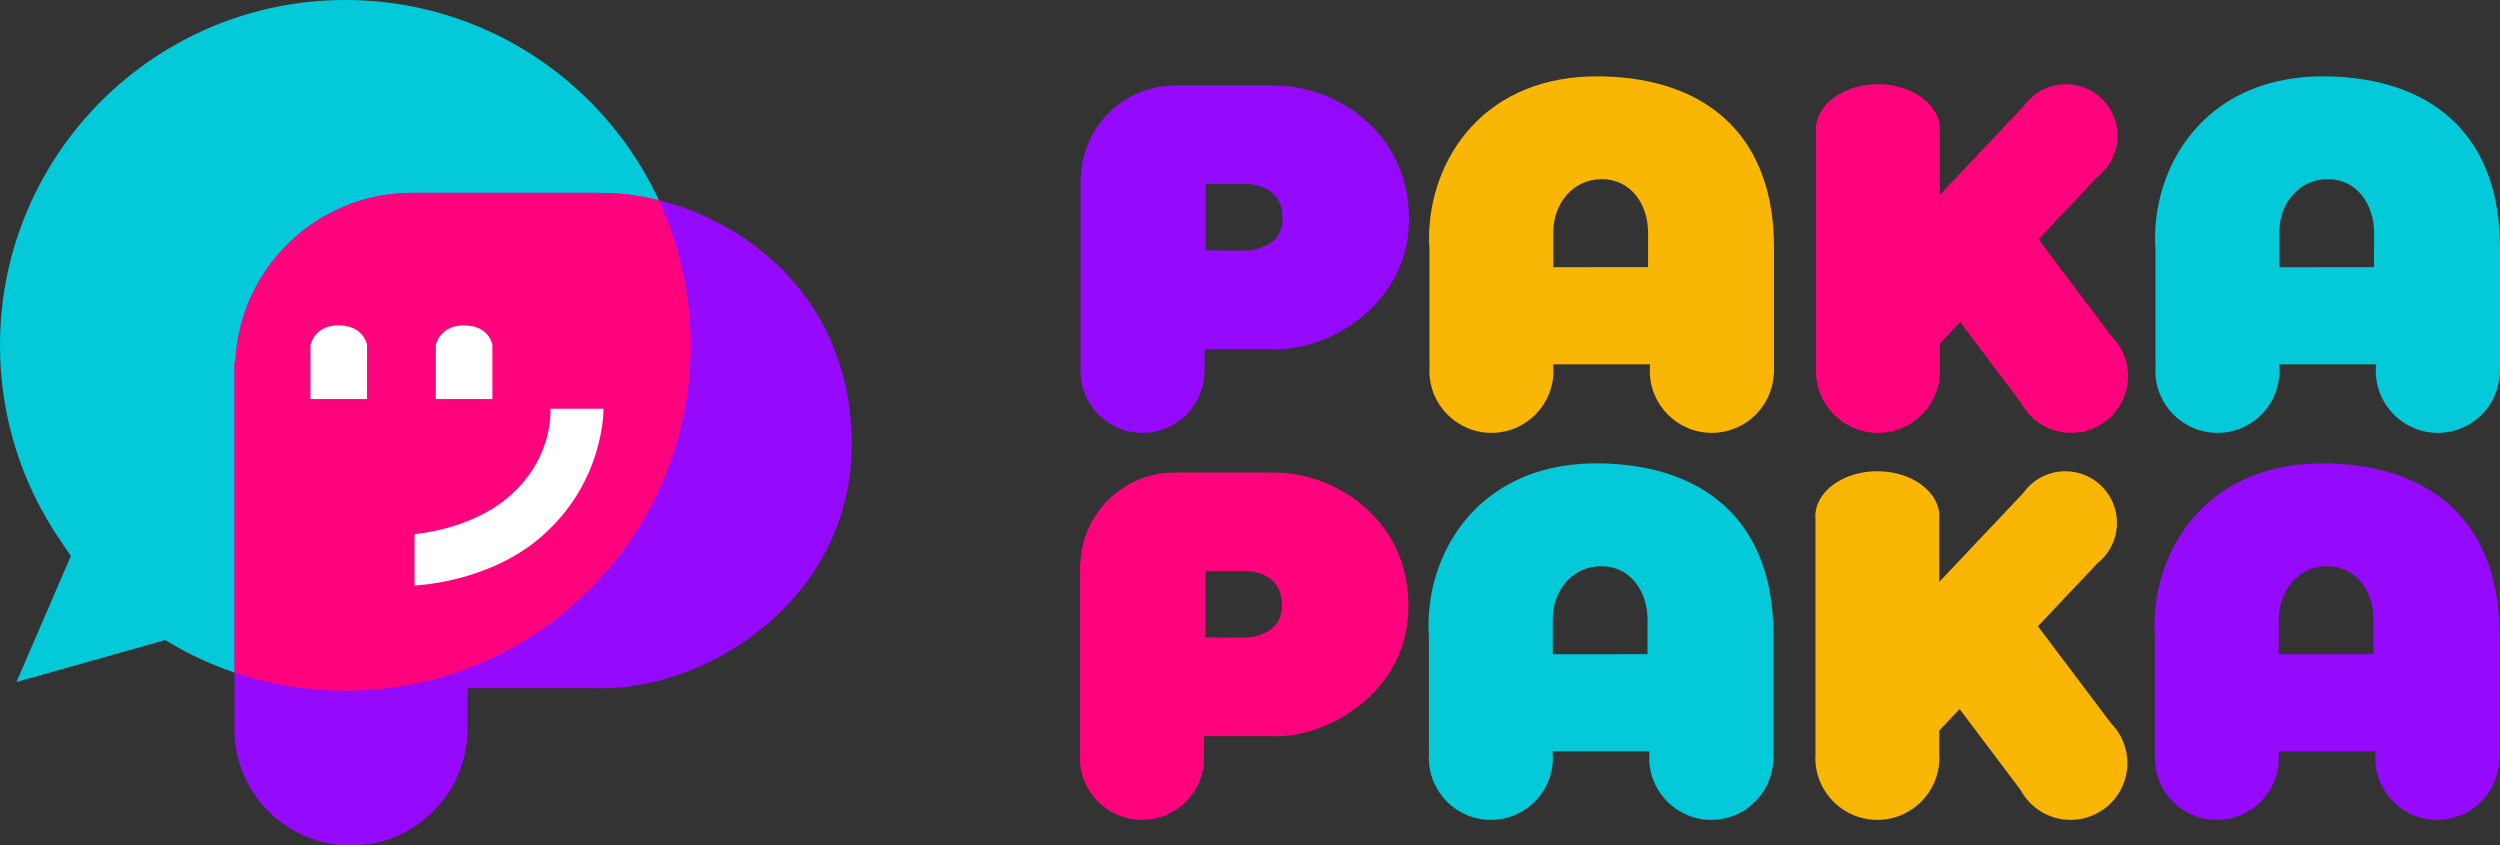
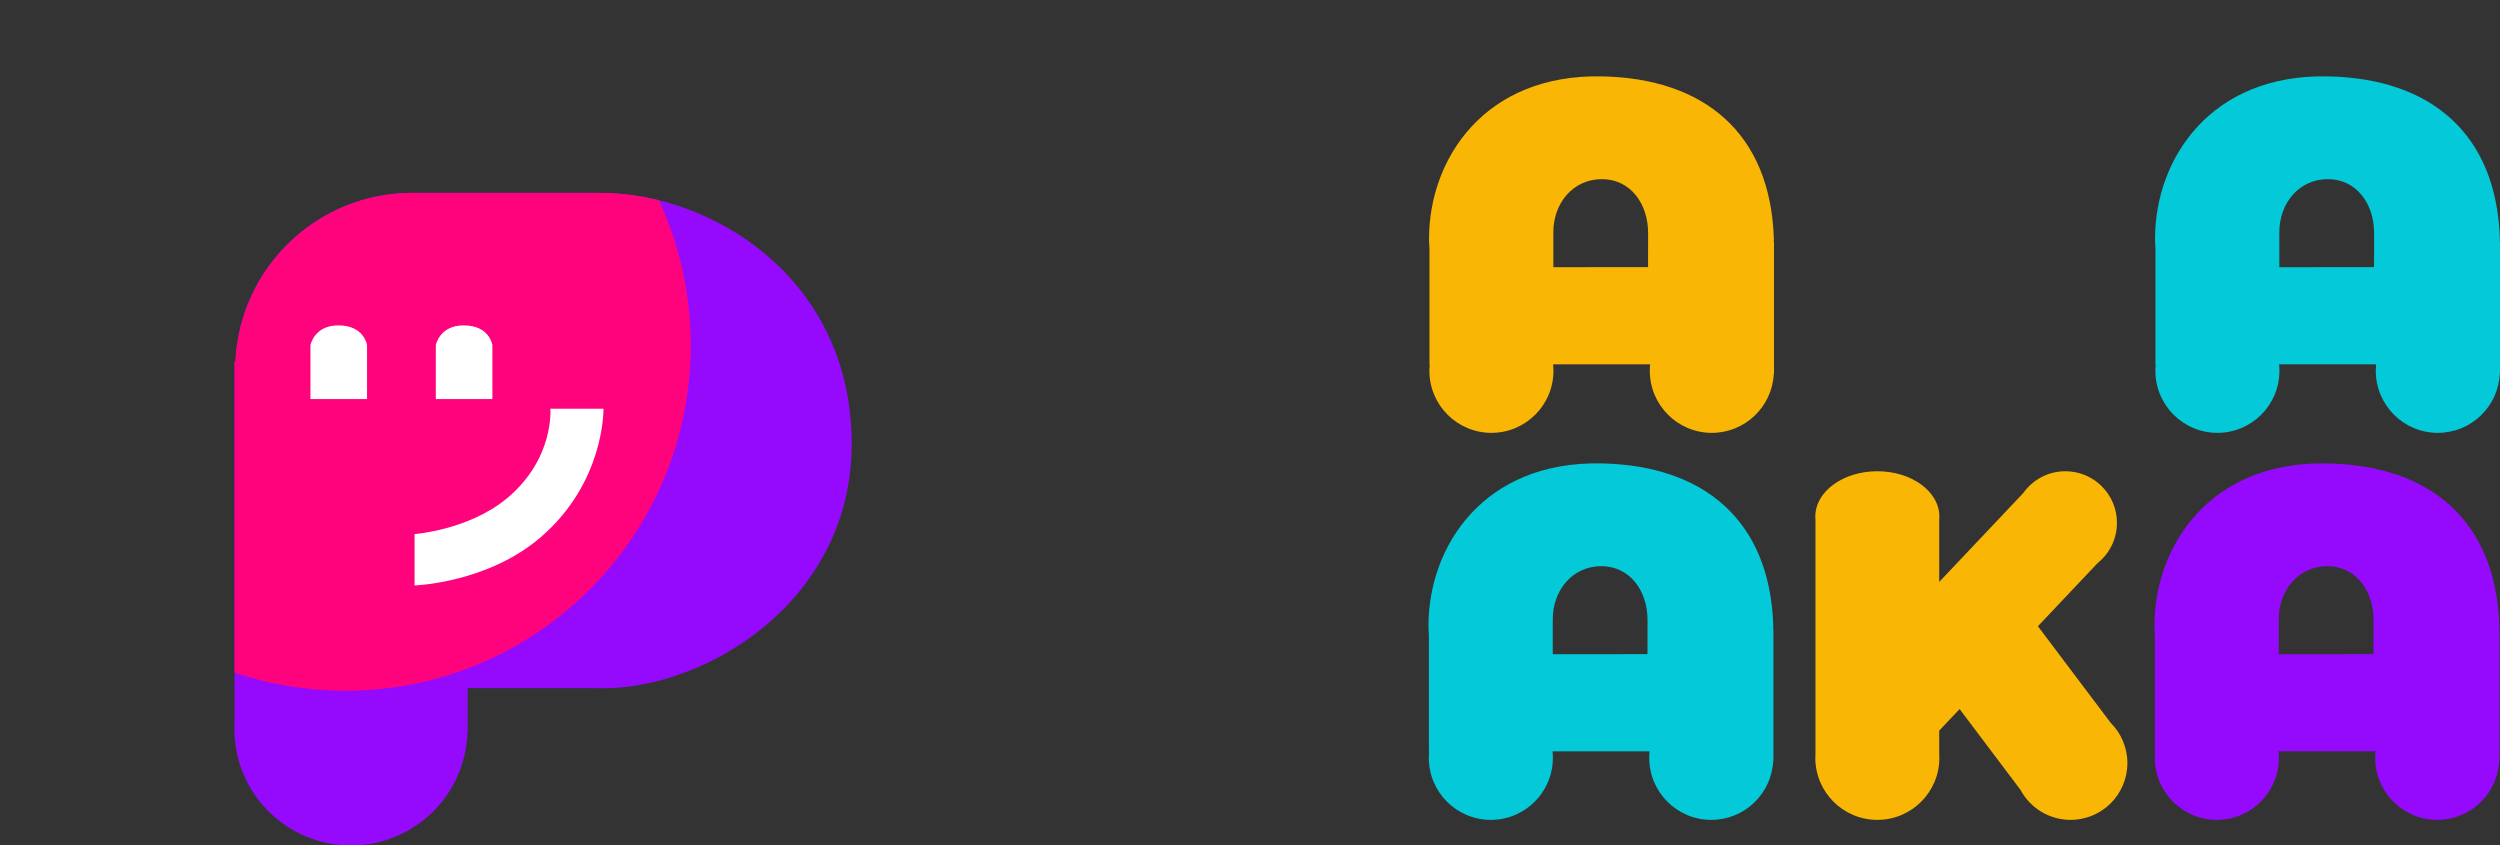
<svg xmlns="http://www.w3.org/2000/svg" version="1.1" width="478.655" height="161.875" viewBox="0,0,478.655,161.875">
  <rect x="0" y="0" width="478.655" height="161.875" fill="#333333" stroke="none" />
  <g transform="translate(-0.673,-99.063)">
    <g stroke="none" stroke-miterlimit="10">
      <g>
        <g>
-           <path d="M207.565,132.652h0.084c0.432,-9.58 8.336,-17.214 18.023,-17.214c0.151,0 0.302,0.002 0.452,0.006h18.518v0.007c0.088,-0.001 0.175,-0.001 0.263,-0.001c11.097,0 25.336,8.467 25.542,25.231c0.2,16.099 -14.545,25.242 -25.375,25.242c-0.302,0 -0.602,-0.006 -0.902,-0.017h-12.856v4.498h-0.023c-0.18,6.401 -5.425,11.536 -11.87,11.536c-6.558,0 -11.875,-5.317 -11.875,-11.875c0,-0.006 0,-0.012 0,-0.018c0,-0.214 0.006,-0.427 0.018,-0.639zM231.521,146.991l7.385,0.067c0,0 7.465,0.106 7.33,-6.352c-0.143,-6.809 -7.286,-6.429 -7.286,-6.429h-7.429z" fill="#950afd" stroke-width="0.5" />
          <path d="M340.327,145.384v25.267h-0.044c-0.306,6.285 -5.499,11.287 -11.861,11.287c-6.558,0 -11.875,-5.317 -11.875,-11.875c0,0 0,0 0,-0c0,-0.421 0.022,-0.836 0.065,-1.245h-18.579c0.043,0.409 0.065,0.825 0.065,1.245c0,6.558 -5.317,11.875 -11.875,11.875c-6.558,0 -11.875,-5.317 -11.875,-11.875c0,-0.421 0.022,-0.836 0.065,-1.245h-0.051v-22.234c-0.053,-0.606 -0.08,-1.224 -0.08,-1.854c0,-15.119 10.538,-31.542 33.142,-31.042c19.433,0.389 32.208,10.756 32.875,31.042c-0.005,0.22 -0.014,0.438 -0.026,0.655zM298.079,150.221l18.137,-0.014c0,0 0.005,-5.005 0.005,-6.557c0,-5.523 -3.334,-10.286 -8.857,-10.286c-5.523,0 -9.286,4.62 -9.286,10.143c0,5.523 0,6.714 0,6.714z" fill="#f9b604" stroke-width="0" />
-           <path d="M408.098,171.063c0,6.006 -4.869,10.875 -10.875,10.875c-4.151,0 -7.758,-2.325 -9.591,-5.744l-11.66,-15.473l-3.904,4.129v4.374c0.019,0.277 0.029,0.557 0.029,0.839c0,6.558 -5.317,11.875 -11.875,11.875c-6.558,0 -11.875,-5.317 -11.875,-11.875c0,-0.295 0.011,-0.588 0.032,-0.877v-44.682c-0.021,-0.212 -0.032,-0.425 -0.032,-0.641l0,0c0,-4.791 5.317,-8.675 11.875,-8.675c6.558,0 11.875,3.884 11.875,8.675c0,0.206 -0.01,0.411 -0.029,0.613v11.906l16.084,-17.011c1.788,-2.53 4.736,-4.183 8.07,-4.183c5.454,0 9.875,4.421 9.875,9.875c0,3.114 -1.442,5.892 -3.694,7.702l-11.439,12.099l13.946,18.508c1.969,1.968 3.187,4.688 3.187,7.692z" fill="#ff037d" stroke-width="0.5" />
          <path d="M479.327,145.384v25.267h-0.044c-0.306,6.285 -5.499,11.287 -11.861,11.287c-6.558,0 -11.875,-5.317 -11.875,-11.875c0,0 0,0 0,-0c0,-0.421 0.022,-0.836 0.065,-1.245h-18.579c0.043,0.409 0.065,0.825 0.065,1.245c0,6.558 -5.317,11.875 -11.875,11.875c-6.558,0 -11.875,-5.317 -11.875,-11.875c0,-0.421 0.022,-0.836 0.065,-1.245h-0.051v-22.234c-0.053,-0.606 -0.08,-1.224 -0.08,-1.854c0,-15.119 10.538,-31.542 33.142,-31.042c19.433,0.389 32.208,10.756 32.875,31.042c-0.005,0.22 -0.014,0.438 -0.026,0.655zM437.079,150.221l18.137,-0.014c0,0 0.005,-5.005 0.005,-6.557c0,-5.523 -3.334,-10.286 -8.857,-10.286c-5.523,0 -9.286,4.62 -9.286,10.143c0,5.523 0,6.714 0,6.714z" fill="#04c9d9" stroke-width="0" />
        </g>
        <g>
-           <path d="M207.457,206.752h0.084c0.432,-9.58 8.336,-17.214 18.023,-17.214c0.151,0 0.302,0.002 0.452,0.006h18.518v0.007c0.088,-0.001 0.175,-0.001 0.263,-0.001c11.097,0 25.336,8.467 25.542,25.231c0.2,16.099 -14.545,25.242 -25.375,25.242c-0.302,0 -0.602,-0.006 -0.902,-0.017h-12.856v4.498h-0.023c-0.18,6.401 -5.425,11.536 -11.87,11.536c-6.558,0 -11.875,-5.317 -11.875,-11.875c0,-0.006 0,-0.012 0,-0.018c0,-0.214 0.006,-0.427 0.018,-0.639zM231.412,221.091l7.385,0.067c0,0 7.465,0.106 7.33,-6.352c-0.143,-6.809 -7.286,-6.429 -7.286,-6.429h-7.429z" fill="#ff037d" stroke-width="0.5" />
          <path d="M340.218,219.484v25.267h-0.044c-0.306,6.285 -5.499,11.287 -11.861,11.287c-6.558,0 -11.875,-5.317 -11.875,-11.875c0,0 0,0 0,-0c0,-0.421 0.022,-0.836 0.065,-1.245h-18.579c0.043,0.409 0.065,0.825 0.065,1.245c0,6.558 -5.317,11.875 -11.875,11.875c-6.558,0 -11.875,-5.317 -11.875,-11.875c0,-0.421 0.022,-0.836 0.065,-1.245h-0.051v-22.234c-0.053,-0.606 -0.08,-1.224 -0.08,-1.854c0,-15.119 10.538,-31.542 33.142,-31.042c19.433,0.389 32.208,10.756 32.875,31.042c-0.005,0.22 -0.014,0.438 -0.026,0.655zM297.97,224.321l18.137,-0.014c0,0 0.005,-5.005 0.005,-6.557c0,-5.523 -3.334,-10.286 -8.857,-10.286c-5.523,0 -9.286,4.62 -9.286,10.143c0,5.523 0,6.714 0,6.714z" fill="#04c9d9" stroke-width="0" />
          <path d="M407.989,245.163c0,6.006 -4.869,10.875 -10.875,10.875c-4.151,0 -7.758,-2.325 -9.591,-5.744l-11.66,-15.473l-3.904,4.129v4.374c0.019,0.277 0.029,0.557 0.029,0.839c0,6.558 -5.317,11.875 -11.875,11.875c-6.558,0 -11.875,-5.317 -11.875,-11.875c0,-0.295 0.011,-0.588 0.032,-0.877v-44.682c-0.021,-0.212 -0.032,-0.425 -0.032,-0.641l0,0c0,-4.791 5.317,-8.675 11.875,-8.675c6.558,0 11.875,3.884 11.875,8.675c0,0.206 -0.01,0.411 -0.029,0.613v11.906l16.084,-17.011c1.788,-2.53 4.736,-4.183 8.07,-4.183c5.454,0 9.875,4.421 9.875,9.875c0,3.114 -1.442,5.892 -3.694,7.702l-11.439,12.099l13.946,18.508c1.969,1.968 3.187,4.688 3.187,7.692z" fill="#f9b604" stroke-width="0.5" />
          <path d="M479.218,219.484v25.267h-0.044c-0.306,6.285 -5.499,11.287 -11.861,11.287c-6.558,0 -11.875,-5.317 -11.875,-11.875c0,0 0,0 0,-0c0,-0.421 0.022,-0.836 0.065,-1.245h-18.579c0.043,0.409 0.065,0.825 0.065,1.245c0,6.558 -5.317,11.875 -11.875,11.875c-6.558,0 -11.875,-5.317 -11.875,-11.875c0,-0.421 0.022,-0.836 0.065,-1.245h-0.051v-22.234c-0.053,-0.606 -0.08,-1.224 -0.08,-1.854c0,-15.119 10.538,-31.542 33.142,-31.042c19.433,0.389 32.208,10.756 32.875,31.042c-0.005,0.22 -0.014,0.438 -0.026,0.655zM436.97,224.321l18.137,-0.014c0,0 0.005,-5.005 0.005,-6.557c0,-5.523 -3.334,-10.286 -8.857,-10.286c-5.523,0 -9.286,4.62 -9.286,10.143c0,5.523 0,6.714 0,6.714z" fill="#950afd" stroke-width="0" />
        </g>
      </g>
      <g>
        <g stroke-width="0.5">
-           <path d="M0.673,165.188c0,-36.52 29.605,-66.125 66.125,-66.125c36.52,0 66.125,29.605 66.125,66.125c0,36.52 -29.605,66.125 -66.125,66.125c-12.081,0 -23.406,-3.24 -33.152,-8.898c-0.455,-0.264 -1.355,-0.809 -1.355,-0.809l-28.468,8.034l10.419,-24.115c0,0 -1.608,-2.388 -2.092,-3.097c-7.241,-10.606 -11.476,-23.428 -11.476,-37.24z" fill="#04c9d9" />
          <path d="M45.581,168.328h0.158c0.813,-18.001 15.664,-32.346 33.866,-32.346c0.284,0 0.567,0.004 0.85,0.01h34.796v0.013c0.165,-0.002 0.329,-0.003 0.494,-0.003c20.851,0 47.608,15.909 47.994,47.409c0.376,30.25 -27.33,47.43 -47.68,47.43c-0.567,0 -1.132,-0.011 -1.694,-0.031h-24.156v8.451h-0.042c-0.337,12.029 -10.194,21.676 -22.305,21.676c-12.323,0 -22.314,-9.99 -22.314,-22.314c0,-0.012 0,-0.023 0,-0.034c0.001,-0.403 0.012,-0.803 0.034,-1.2z" fill="#950afd" />
          <path d="M132.923,165.188c0,36.52 -29.605,66.125 -66.125,66.125c-7.421,0 -14.557,-1.223 -21.216,-3.477l-0,-59.507h0.158c0.813,-18.001 15.664,-32.346 33.866,-32.346c0.284,0 0.567,0.004 0.85,0.01h34.796v0.013c0.165,-0.002 0.329,-0.003 0.494,-0.003c3.572,0 7.318,0.467 11.074,1.399c3.917,8.448 6.104,17.861 6.104,27.786z" fill="#ff037d" />
        </g>
        <g fill="#ffffff" stroke-width="0">
          <path d="M80.048,211.156v-9.833c0,0 10.361,-0.775 17.667,-6.833c9.138,-7.578 8.333,-17.167 8.333,-17.167h10.167c0,0 0.311,14.015 -12.043,24.621c-10.205,8.761 -24.124,9.213 -24.124,9.213z" />
          <path d="M60.114,175.468v-10.333c0,0 0.71,-3.778 5.333,-3.778c4.984,0 5.5,3.778 5.5,3.778v10.333z" />
          <path d="M84.114,175.468v-10.333c0,0 0.71,-3.778 5.333,-3.778c4.984,0 5.5,3.778 5.5,3.778v10.333z" />
        </g>
      </g>
    </g>
  </g>
</svg>